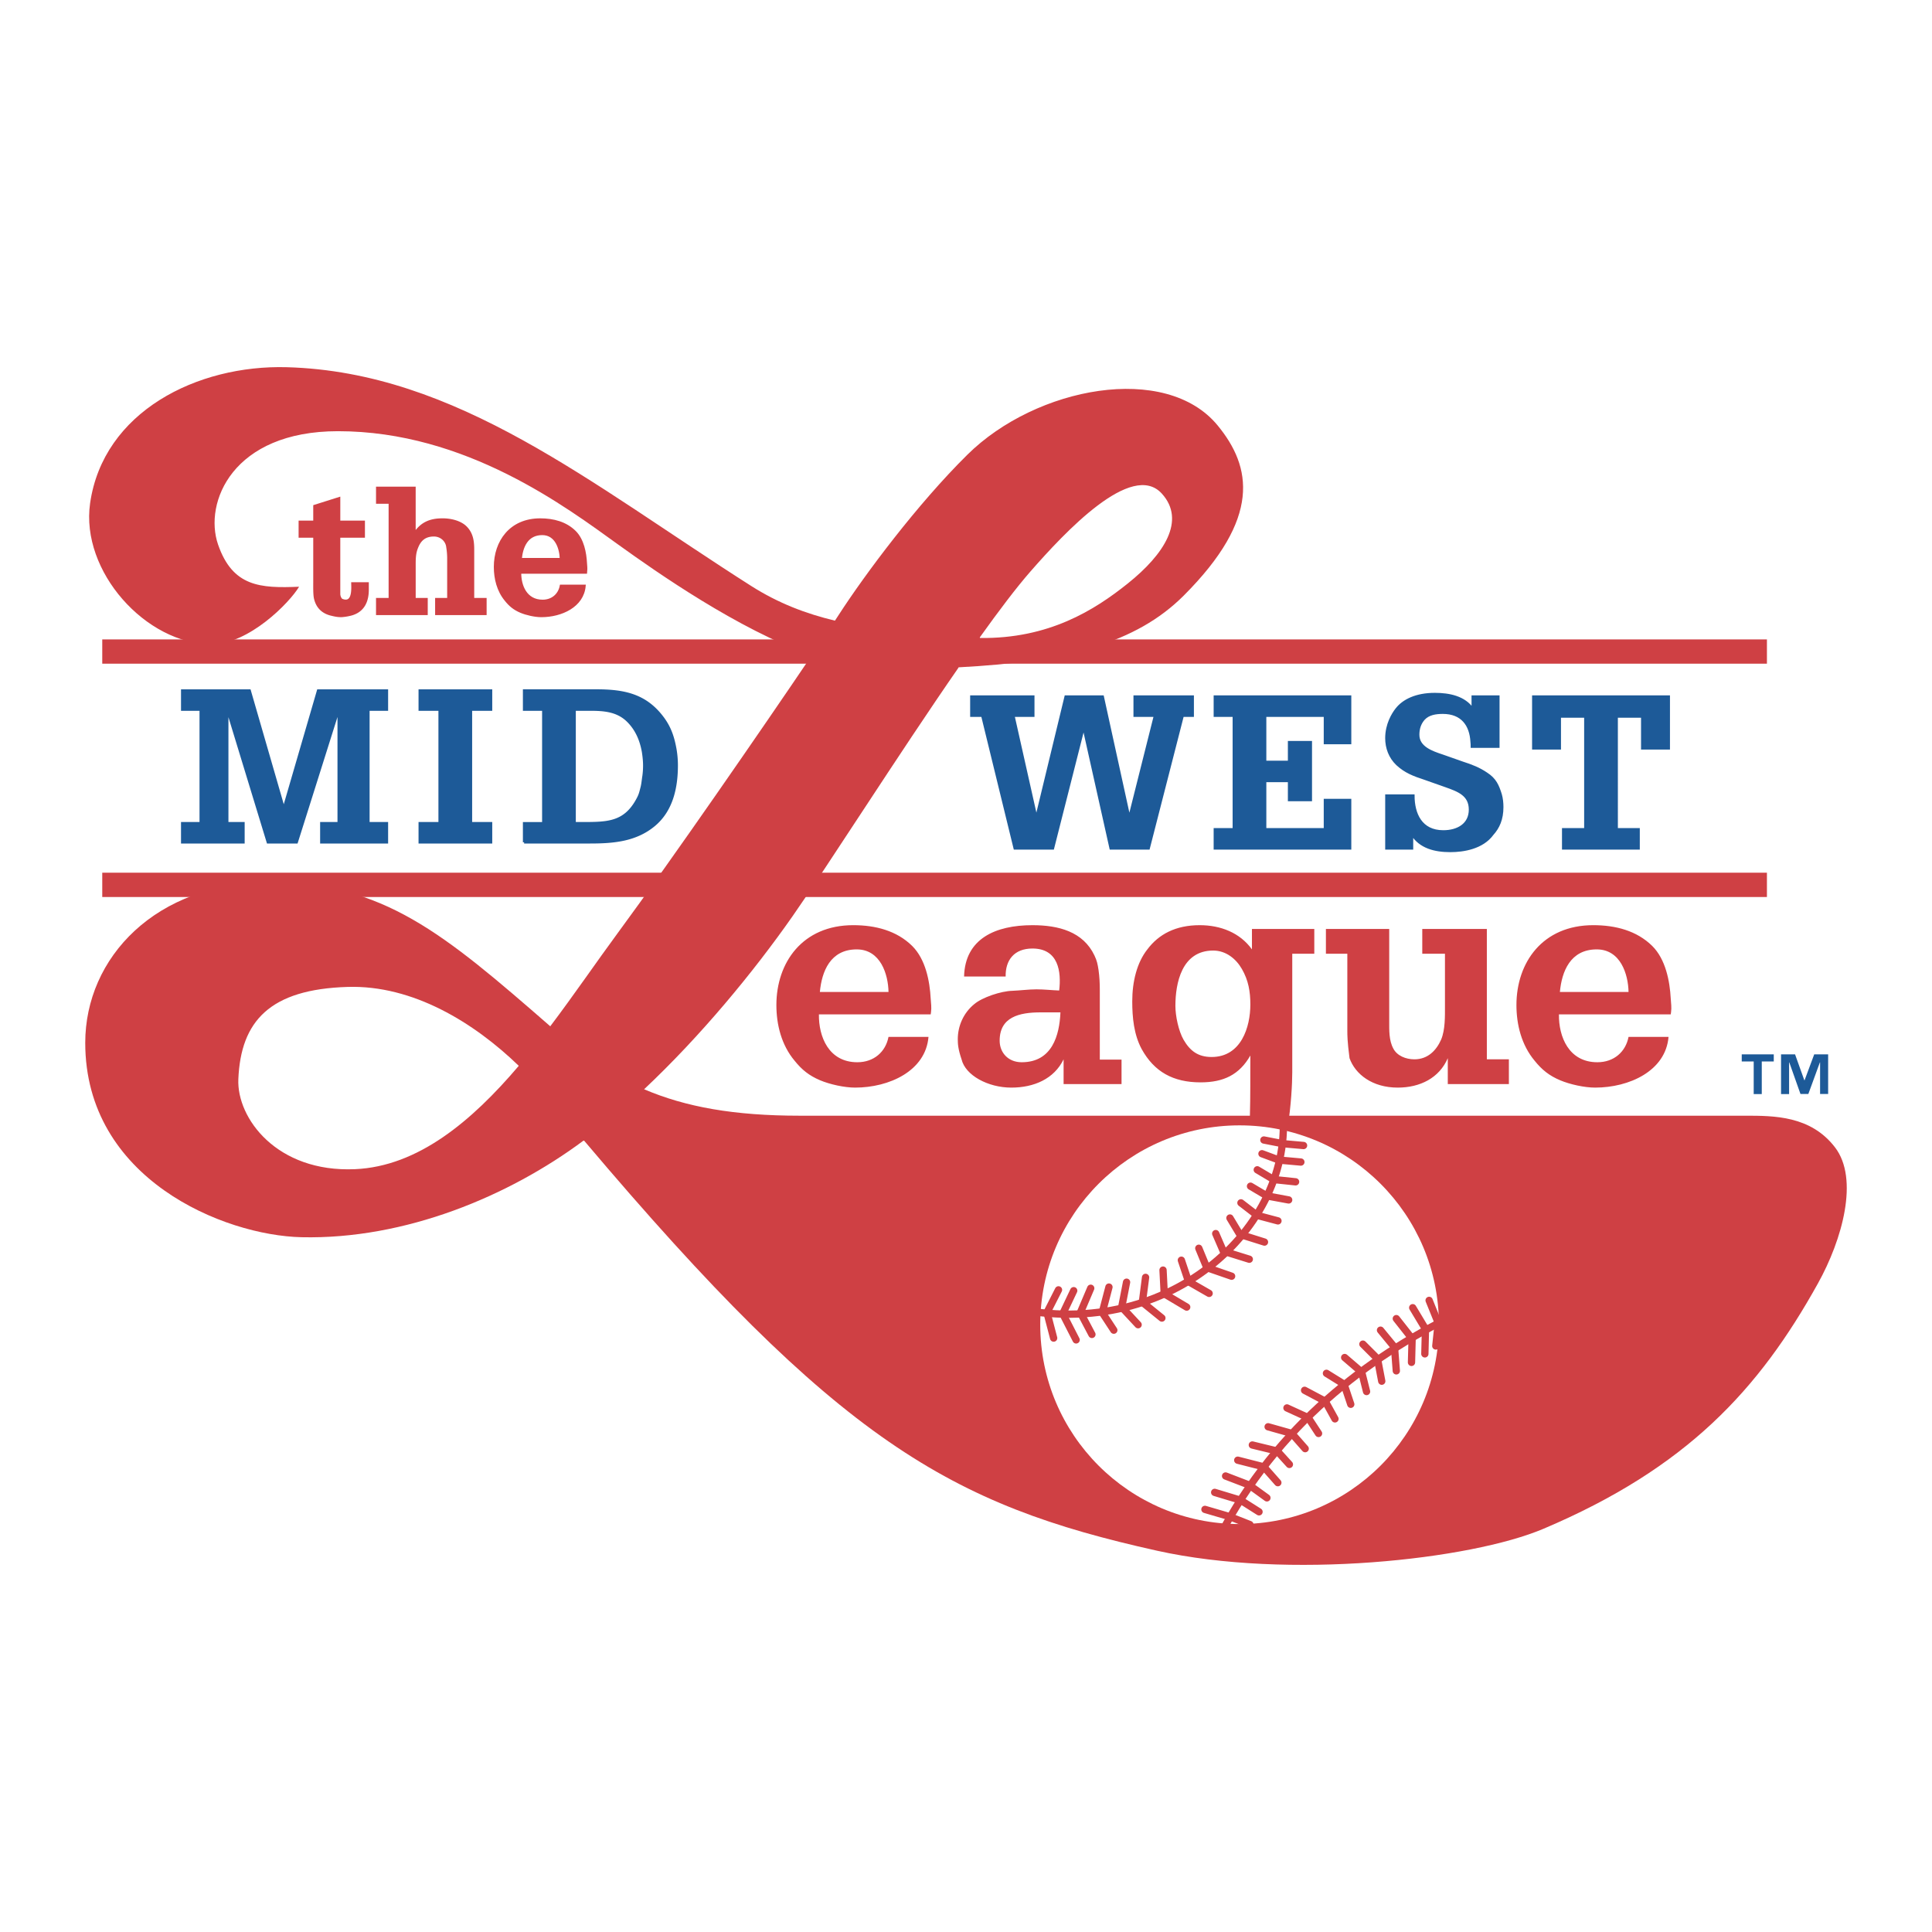
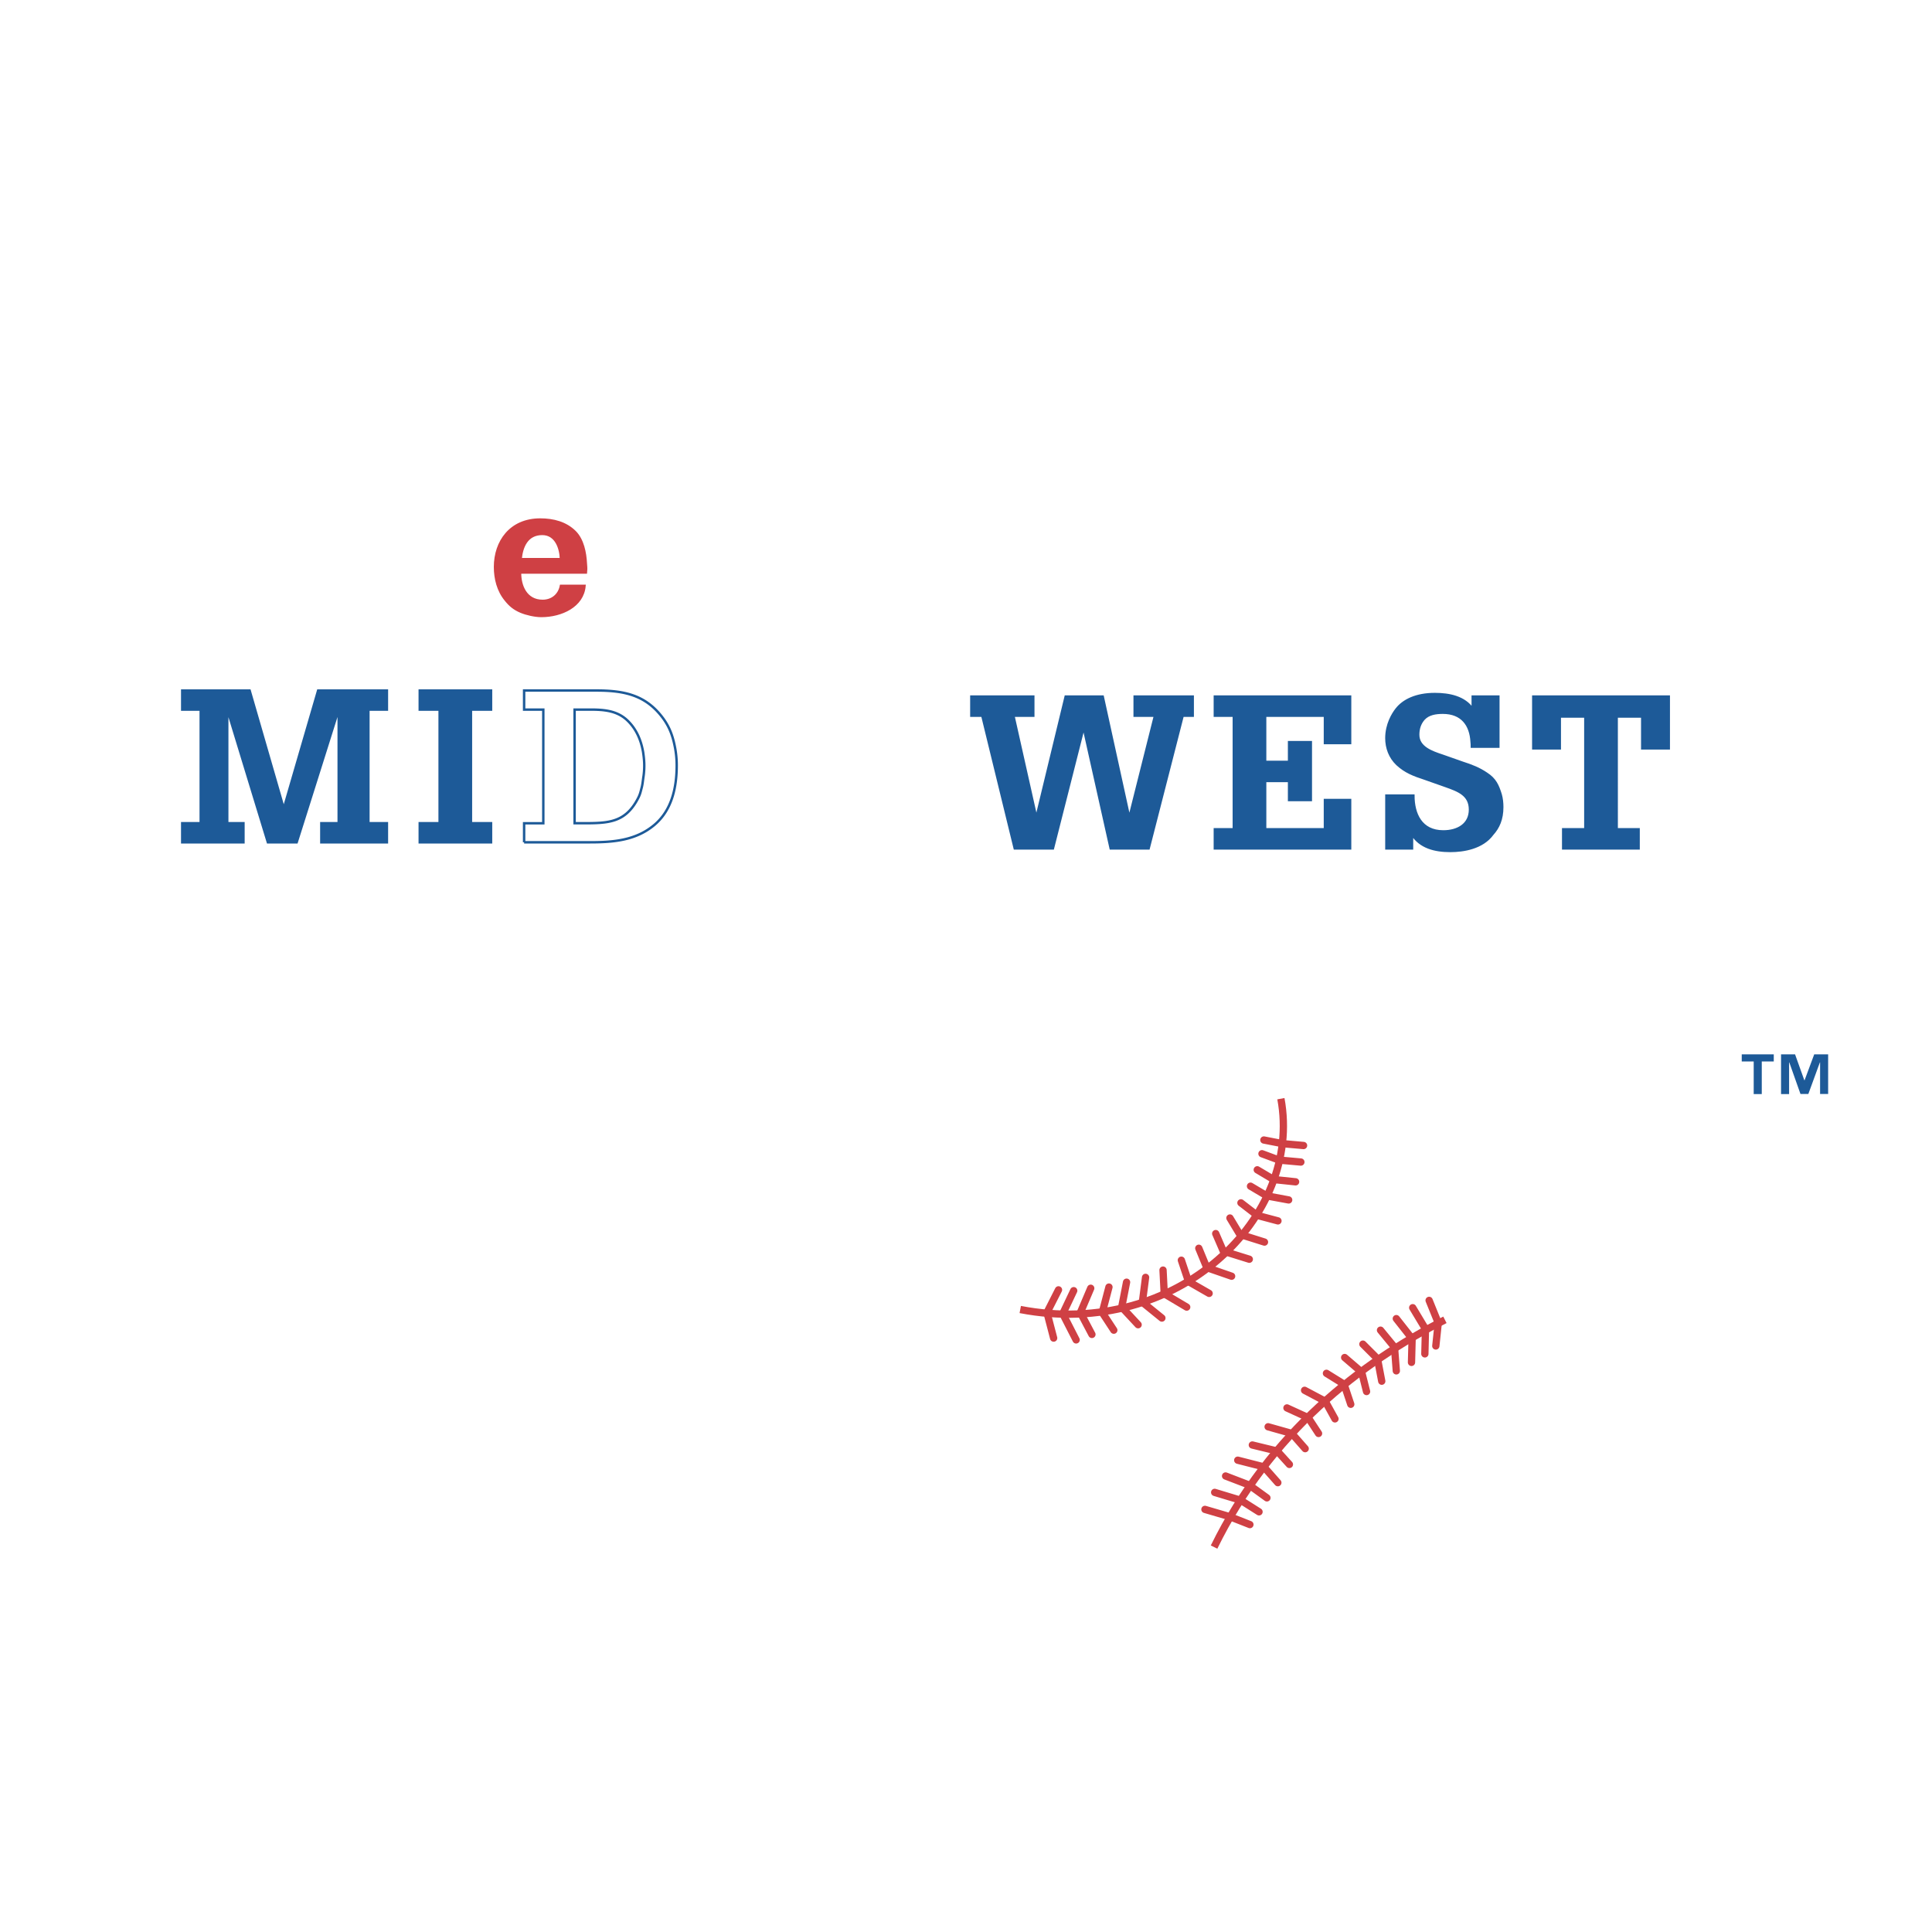
<svg xmlns="http://www.w3.org/2000/svg" width="2500" height="2500" viewBox="0 0 192.756 192.756">
-   <path fill-rule="evenodd" clip-rule="evenodd" fill="#fff" d="M0 0h192.756v192.756H0V0z" />
-   <path d="M28.628 36.637c-8.968-.256-18.335 4.444-19.639 13.578-.97 6.789 5.577 14.062 12.123 14.062 3.717 0 7.759-4.122 8.729-5.738-3.879.162-6.627 0-8.083-4.203-1.454-4.202 1.455-11.315 11.961-11.315 12.77 0 22.792 7.598 27.964 11.315 3.878 2.788 11.903 8.416 19.243 11.041l.018.073c-4.825 7.142-13.931 20.337-19.342 27.68-2.086 2.832-4.311 6.097-6.714 9.279h.03c-10.711-9.333-16.678-14.37-27.987-14.37-11.396 0-18.427 7.516-18.427 16.003 0 13.576 13.822 19.221 21.579 19.396 10.334.234 20.667-4.08 28.136-9.641l.07.021c25.437 30.092 36.527 36.314 57.141 40.896 13.092 2.91 31.262.906 38.551-2.182 14.305-6.062 21.5-13.873 27.396-24.488 2.426-4.365 4.123-10.428 1.697-13.578-2.424-3.152-6.061-3.152-8.971-3.152H79.788c-6.526 0-11.385-.861-15.538-2.645l-.004.023c5.67-5.33 10.917-11.695 14.814-17.261 3.509-5.013 10.562-16.15 16.61-24.876l-.049.025c10.698-.557 17.717-2.395 22.475-7.153 7.76-7.759 6.781-12.845 3.395-16.973-5.172-6.304-18.104-3.879-24.973 2.91-5.001 4.942-10.184 11.88-12.851 16.002-.104.162-.227.349-.361.554l-.008.001c-2.896-.693-5.65-1.74-8.359-3.464-16.003-10.182-29.338-21.335-46.311-21.82zm23.118 69.715c-4.694 5.523-10.05 10.023-16.329 10.297-7.812.34-11.799-5.096-11.638-8.971.243-5.818 3.156-8.979 10.911-9.213 6.497-.197 12.593 3.549 17.058 7.863l-.002.024zm46.01-42.762c1.916-2.681 3.66-4.982 5.064-6.587 3.395-3.879 10.096-11.057 13.094-7.759 2.424 2.667.242 6.062-3.395 8.971-3.328 2.663-7.875 5.527-14.754 5.438l-.009-.063z" fill-rule="evenodd" clip-rule="evenodd" fill="#cf4044" />
  <path fill-rule="evenodd" clip-rule="evenodd" fill="#1d5a98" stroke="#1d5a98" stroke-width=".242" stroke-miterlimit="2.613" d="M38.601 84.038H32.06v-1.904h1.732V70.818h-.022l-4.171 13.22h-2.872l-4.034-13.22h-.023v11.316h1.619v1.904h-6.108v-1.904h1.846V70.797h-1.846v-1.903h6.723l3.395 11.738h.024l3.418-11.738h6.86v1.903h-1.847v11.337h1.847v1.904zM41.879 70.797v-1.903h7.111v1.903h-2.005v11.337h2.005v1.904h-7.111v-1.904h1.984V70.797h-1.984z" />
-   <path d="M52.291 84.038v-1.903h1.915V70.797h-1.915v-1.904h7.225c2.849 0 4.968.487 6.654 2.792.707.973 1.003 1.925 1.208 3.067a9.58 9.58 0 0 1 .137 1.607c0 2.157-.456 4.484-2.279 5.985-1.823 1.502-4.034 1.692-6.358 1.692h-6.587v.002zm5.037-13.241v11.337h.752c2.575 0 4.262-.021 5.538-2.412.228-.423.273-.634.387-1.079.114-.402.137-.825.205-1.227.046-.339.069-.677.069-1.036 0-.466-.046-.868-.114-1.333-.206-1.206-.685-2.369-1.664-3.257-1.003-.888-2.256-.994-3.578-.994h-1.595v.001z" fill-rule="evenodd" clip-rule="evenodd" fill="#1d5a98" />
  <path d="M52.291 84.038v-1.903h1.915V70.797h-1.915v-1.904h7.225c2.849 0 4.968.487 6.654 2.792.707.973 1.003 1.925 1.208 3.067a9.58 9.58 0 0 1 .137 1.607c0 2.157-.456 4.484-2.279 5.985-1.823 1.502-4.034 1.692-6.358 1.692h-6.587m5.037-13.239v11.337h.752c2.575 0 4.262-.021 5.538-2.412.228-.423.273-.634.387-1.079.114-.402.137-.825.205-1.227.046-.339.069-.677.069-1.036 0-.466-.046-.868-.114-1.333-.206-1.206-.685-2.369-1.664-3.257-1.003-.888-2.256-.994-3.578-.994h-1.595v.001z" fill="none" stroke="#1d5a98" stroke-width=".242" stroke-miterlimit="2.613" />
  <path fill-rule="evenodd" clip-rule="evenodd" fill="#1d5a98" stroke="#1d5a98" stroke-width=".242" stroke-miterlimit="2.613" d="M96.913 69.5h6.177v1.903h-1.985l2.28 10.153h.023l2.916-12.056h3.694l2.642 12.056h.024l2.552-10.153h-2.029V69.5h5.789v1.903h-1.002l-3.396 13.241h-3.784l-2.689-12.035h-.023l-3.053 12.035h-3.807l-3.236-13.241h-1.093V69.5zM121.207 84.644V82.74h1.893V71.403h-1.893V69.5h13.492v4.632h-2.508v-2.729h-5.97v4.611h2.392v-1.967h2.166v5.774h-2.166v-1.904h-2.392v4.823h5.97v-2.919h2.508v4.823h-13.492zM146.848 74.491c0-.169 0-.317-.023-.486-.092-1.671-.957-2.898-2.873-2.898-.705 0-1.436.105-1.914.635-.387.444-.547.973-.547 1.565 0 1.269 1.346 1.734 2.439 2.094l1.982.698c.912.296 1.641.571 2.416 1.1.844.55 1.117 1.185 1.391 2.072.113.381.158.847.158 1.249 0 1.227-.387 2.051-.979 2.707-1.004 1.375-2.896 1.671-4.195 1.671-1.549 0-3.008-.359-3.828-1.671v1.417h-2.553v-5.266h2.689c0 1.818.752 3.574 2.986 3.574 1.457 0 2.666-.698 2.666-2.179s-1.162-1.903-2.416-2.348l-2.096-.74c-1.096-.359-1.938-.677-2.758-1.438-.73-.698-1.072-1.628-1.072-2.602 0-1.375.639-2.411 1.004-2.876.684-.889 1.959-1.523 3.828-1.523 1.414 0 2.963.297 3.783 1.523V69.5h2.553v4.992h-2.641v-.001zM152.977 74.661V69.5h13.515v5.161h-2.644v-3.173h-2.553V82.74h2.187v1.904h-7.521V82.74h2.211V71.488h-2.553v3.173h-2.642z" />
-   <path d="M36.676 58.829c0 1.088-.37 2.089-1.589 2.452a5.218 5.218 0 0 1-1.016.173c-.444 0-.703-.069-1.127-.173-.85-.242-1.312-.794-1.497-1.571-.092-.38-.074-1.192-.074-1.606v-4.576h-1.46V52.06h1.46v-1.571l2.458-.777v2.348h2.458v1.468H33.83v5.751c0 .172.111.518.296.587 1.127.432 1.053-1.036 1.035-1.658h1.515v.621zM37.637 61.246v-1.468h1.256v-9.637h-1.256v-1.468h3.714v4.577c.684-1.019 1.516-1.416 2.81-1.416.812 0 1.792.224 2.347.812.592.621.684 1.382.684 2.176v4.957h1.238v1.468h-4.897v-1.468h1.202v-4.127a6.82 6.82 0 0 0-.092-1.054c-.056-.656-.629-1.191-1.349-1.191-.887 0-1.386.432-1.682 1.174-.277.639-.259 1.278-.259 1.952v3.247h1.202v1.468h-4.918v-.002z" fill-rule="evenodd" clip-rule="evenodd" fill="#cf4044" stroke="#cf4044" stroke-width=".242" stroke-miterlimit="2.613" />
  <path d="M51.884 57.119c-.019 1.312.573 2.833 2.254 2.833.979 0 1.663-.622 1.83-1.502h2.347c-.167 2.021-2.311 3.005-4.306 3.005-.628 0-1.478-.19-2.051-.432-.646-.276-1.071-.622-1.497-1.157-.775-.933-1.071-2.142-1.071-3.299 0-2.521 1.534-4.731 4.509-4.731 1.312 0 2.55.328 3.456 1.226.794.794 1.035 2.089 1.09 3.125.018.276.055.536.018.794 0 .052-.018.087-.018.138h-6.561zm4.084-1.33c-.019-1.036-.462-2.522-1.867-2.522-1.552 0-2.051 1.313-2.162 2.522h4.029z" fill-rule="evenodd" clip-rule="evenodd" fill="#cf4044" />
  <path d="M51.884 57.119c-.019 1.312.573 2.833 2.254 2.833.979 0 1.663-.622 1.83-1.502h2.347c-.167 2.021-2.311 3.005-4.306 3.005-.628 0-1.478-.19-2.051-.432-.646-.276-1.071-.622-1.497-1.157-.775-.933-1.071-2.142-1.071-3.299 0-2.521 1.534-4.731 4.509-4.731 1.312 0 2.55.328 3.456 1.226.794.794 1.035 2.089 1.09 3.125.018.276.055.536.018.794 0 .052-.018.087-.018.138h-6.561m4.084-1.33c-.019-1.036-.462-2.522-1.867-2.522-1.552 0-2.051 1.313-2.162 2.522h4.029z" fill="none" stroke="#cf4044" stroke-width=".242" stroke-miterlimit="2.613" />
-   <path d="M81.703 101.209c-.032 2.211.974 4.771 3.833 4.771 1.665 0 2.828-1.049 3.11-2.531h3.99c-.283 3.404-3.927 5.062-7.321 5.062-1.068 0-2.513-.32-3.488-.729-1.1-.465-1.822-1.047-2.545-1.947-1.32-1.572-1.822-3.609-1.822-5.559 0-4.247 2.607-7.971 7.667-7.971 2.23 0 4.336.553 5.875 2.065 1.351 1.338 1.76 3.521 1.854 5.265.032.467.095.902.032 1.34 0 .088-.032.145-.032.232H81.703v.002zm6.944-2.24c-.031-1.746-.786-4.248-3.173-4.248-2.64 0-3.488 2.211-3.676 4.248h6.849zM106.115 105.689c-.943 1.949-2.953 2.822-5.215 2.822-2.326 0-4.588-1.223-4.965-2.822-.346-1.018-.377-1.541-.377-2.008 0-1.309.565-2.617 1.633-3.49.816-.699 2.703-1.311 3.803-1.338.785-.031 1.635-.146 2.42-.146.754 0 1.508.088 2.262.115.221-1.861-.062-4.188-2.67-4.188-1.824 0-2.703 1.164-2.672 2.792h-4.148c.095-3.782 3.142-5.12 6.82-5.12 2.607 0 5.059.64 6.189 3.025.25.524.314.844.408 1.456.094.668.125 1.309.125 1.979v6.953h2.168v2.443h-5.781v-2.473zm-2.293-4.685c-2.137 0-4.086.467-4.086 2.824 0 1.191.85 2.152 2.199 2.152 3.049 0 3.771-2.705 3.865-4.977h-1.978v.001zM128.928 107.027c0 2.066-.441 9.133-2.42 10.355-1.602.988-3.488 1.279-5.404 1.279-1.98 0-3.33-.059-5.121-.932-1.068-.494-1.887-1.57-2.043-2.676 0-.174-.031-.35-.031-.523h4.209c.096.291.252.582.41.844.502.639 1.477.902 2.293.902 1.352 0 3.143-.553 3.613-1.893.408-1.191.283-7.852.314-9.074-1.1 1.92-2.67 2.678-4.965 2.678-2.732 0-4.619-1.049-5.875-3.316-.785-1.455-.943-3.172-.943-4.771 0-1.979.471-3.87 1.508-5.18 1.133-1.513 2.828-2.415 5.217-2.415 2.105 0 4.021.757 5.217 2.415v-2.037h6.221v2.473h-2.199v11.871h-.001zm-11.658-6.662c0 .988.314 2.502.818 3.375.627 1.076 1.412 1.717 2.795 1.717 2.953 0 3.865-2.996 3.865-5.236 0-1.281-.189-2.416-.848-3.551-.566-.989-1.572-1.833-2.859-1.833-3.143 0-3.771 3.259-3.771 5.528zM144.447 105.572c-.85 1.979-2.766 2.939-4.996 2.939-2.545 0-4.242-1.34-4.809-2.939-.219-1.688-.219-2.297-.219-2.734v-7.681h-2.137v-2.473h6.316v9.224c0 .871-.033 1.891.408 2.705.375.727 1.256 1.076 2.104 1.076 1.352 0 2.199-.902 2.672-1.979.408-.99.377-2.299.377-3.346v-5.208H141.9v-2.473h6.443v13.005h2.199v2.473h-6.096v-2.589h.001zM155.535 101.209c-.031 2.211.975 4.771 3.834 4.771 1.666 0 2.828-1.049 3.111-2.531h3.99c-.283 3.404-3.928 5.062-7.322 5.062-1.068 0-2.514-.32-3.486-.729-1.102-.465-1.822-1.047-2.547-1.947-1.318-1.572-1.82-3.609-1.82-5.559 0-4.247 2.607-7.971 7.666-7.971 2.23 0 4.336.553 5.875 2.065 1.352 1.338 1.76 3.521 1.855 5.265.031.467.094.902.031 1.34 0 .088-.031.145-.031.232h-11.156v.002zm6.945-2.24c-.031-1.746-.787-4.248-3.174-4.248-2.639 0-3.488 2.211-3.676 4.248h6.85zM10.202 66.217h166.085v-2.425H10.202v2.425zM10.202 89.493h166.085v-2.425H10.202v2.425z" fill-rule="evenodd" clip-rule="evenodd" fill="#cf4044" />
  <path d="M176.969 105.902h-1.197v3.256h-.805v-3.256h-1.193v-.709h3.195v.709zm5.424 3.244h-.803v-3.15h-.02l-1.152 3.15h-.785l-1.115-3.15h-.02v3.162h-.803v-3.965h1.398l.928 2.592h.018l.965-2.592h1.389v3.953z" fill-rule="evenodd" clip-rule="evenodd" fill="#1d5a98" />
  <path d="M123.672 112.277c10.984 0 19.889 8.904 19.889 19.889s-8.904 19.889-19.889 19.889c-10.982 0-19.887-8.904-19.887-19.889s8.904-19.889 19.887-19.889z" fill-rule="evenodd" clip-rule="evenodd" fill="#fff" />
  <path d="M101.791 130.65c15.76 3.031 28.186-9.273 26.004-21.033m-6.668 44.735c5.576-11.396 14.668-18.428 23.033-22.672" fill="none" stroke="#cf4044" stroke-width=".728" stroke-miterlimit="2.613" />
  <path d="M120.217 150.592l2.486.729 2 .787m-3.515-3.212l2.605.787 1.82 1.152m-3.336-3.575l2.365.908 1.758 1.273m1.09-1.515l-1.393-1.576-2.607-.666m5.153.423l-1.211-1.334-2.486-.605m1.575-1.818l2.363.666 1.334 1.516m-1.818-4.063l2.121.971 1.031 1.576m-1.394-4.305l2.061 1.092.971 1.758m-.85-4.545l1.758 1.09.668 2m-.608-4.667l1.697 1.455.486 1.939m-.364-4.728l1.455 1.455.426 2.242m-.124-5.091l1.395 1.697.182 2.363m0-5.212l1.576 2.002-.061 2.363m.121-5.455l1.273 2.121-.061 2.486m.425-5.336l.91 2.244-.242 2.303m-38.129-.787l-.666-2.547 1.15-2.264m1.518.082l-1.092 2.303 1.334 2.607m1.455-5.152l-1.031 2.424 1.152 2.182m1.698-4.723l-.668 2.541 1.152 1.758m1.273-4.787l-.484 2.484 1.637 1.758m.744-4.723l-.32 2.479 1.947 1.58m.115-4.785l.119 2.357 2.242 1.334m-.533-4.678l.715 2.131 2.055 1.18m-1.03-4.502l.795 1.93 2.479.859m-1.586-4.254l.865 2m.303-.121l2.182.68m-1.932-4.113l1.082 1.797m.244-.061l2.121.666m-2.349-3.914l1.621 1.248m0 0l2.072.551m-2.738-3.461l1.637.969 2.17.402m.691-1.807l-2.195-.23-1.629-.969m.47-1.604l1.705.633 2.176.197m-3.691-2.199l1.879.365 2.08.184" fill="none" stroke="#cf4044" stroke-width=".728" stroke-linecap="round" stroke-miterlimit="2.613" />
</svg>